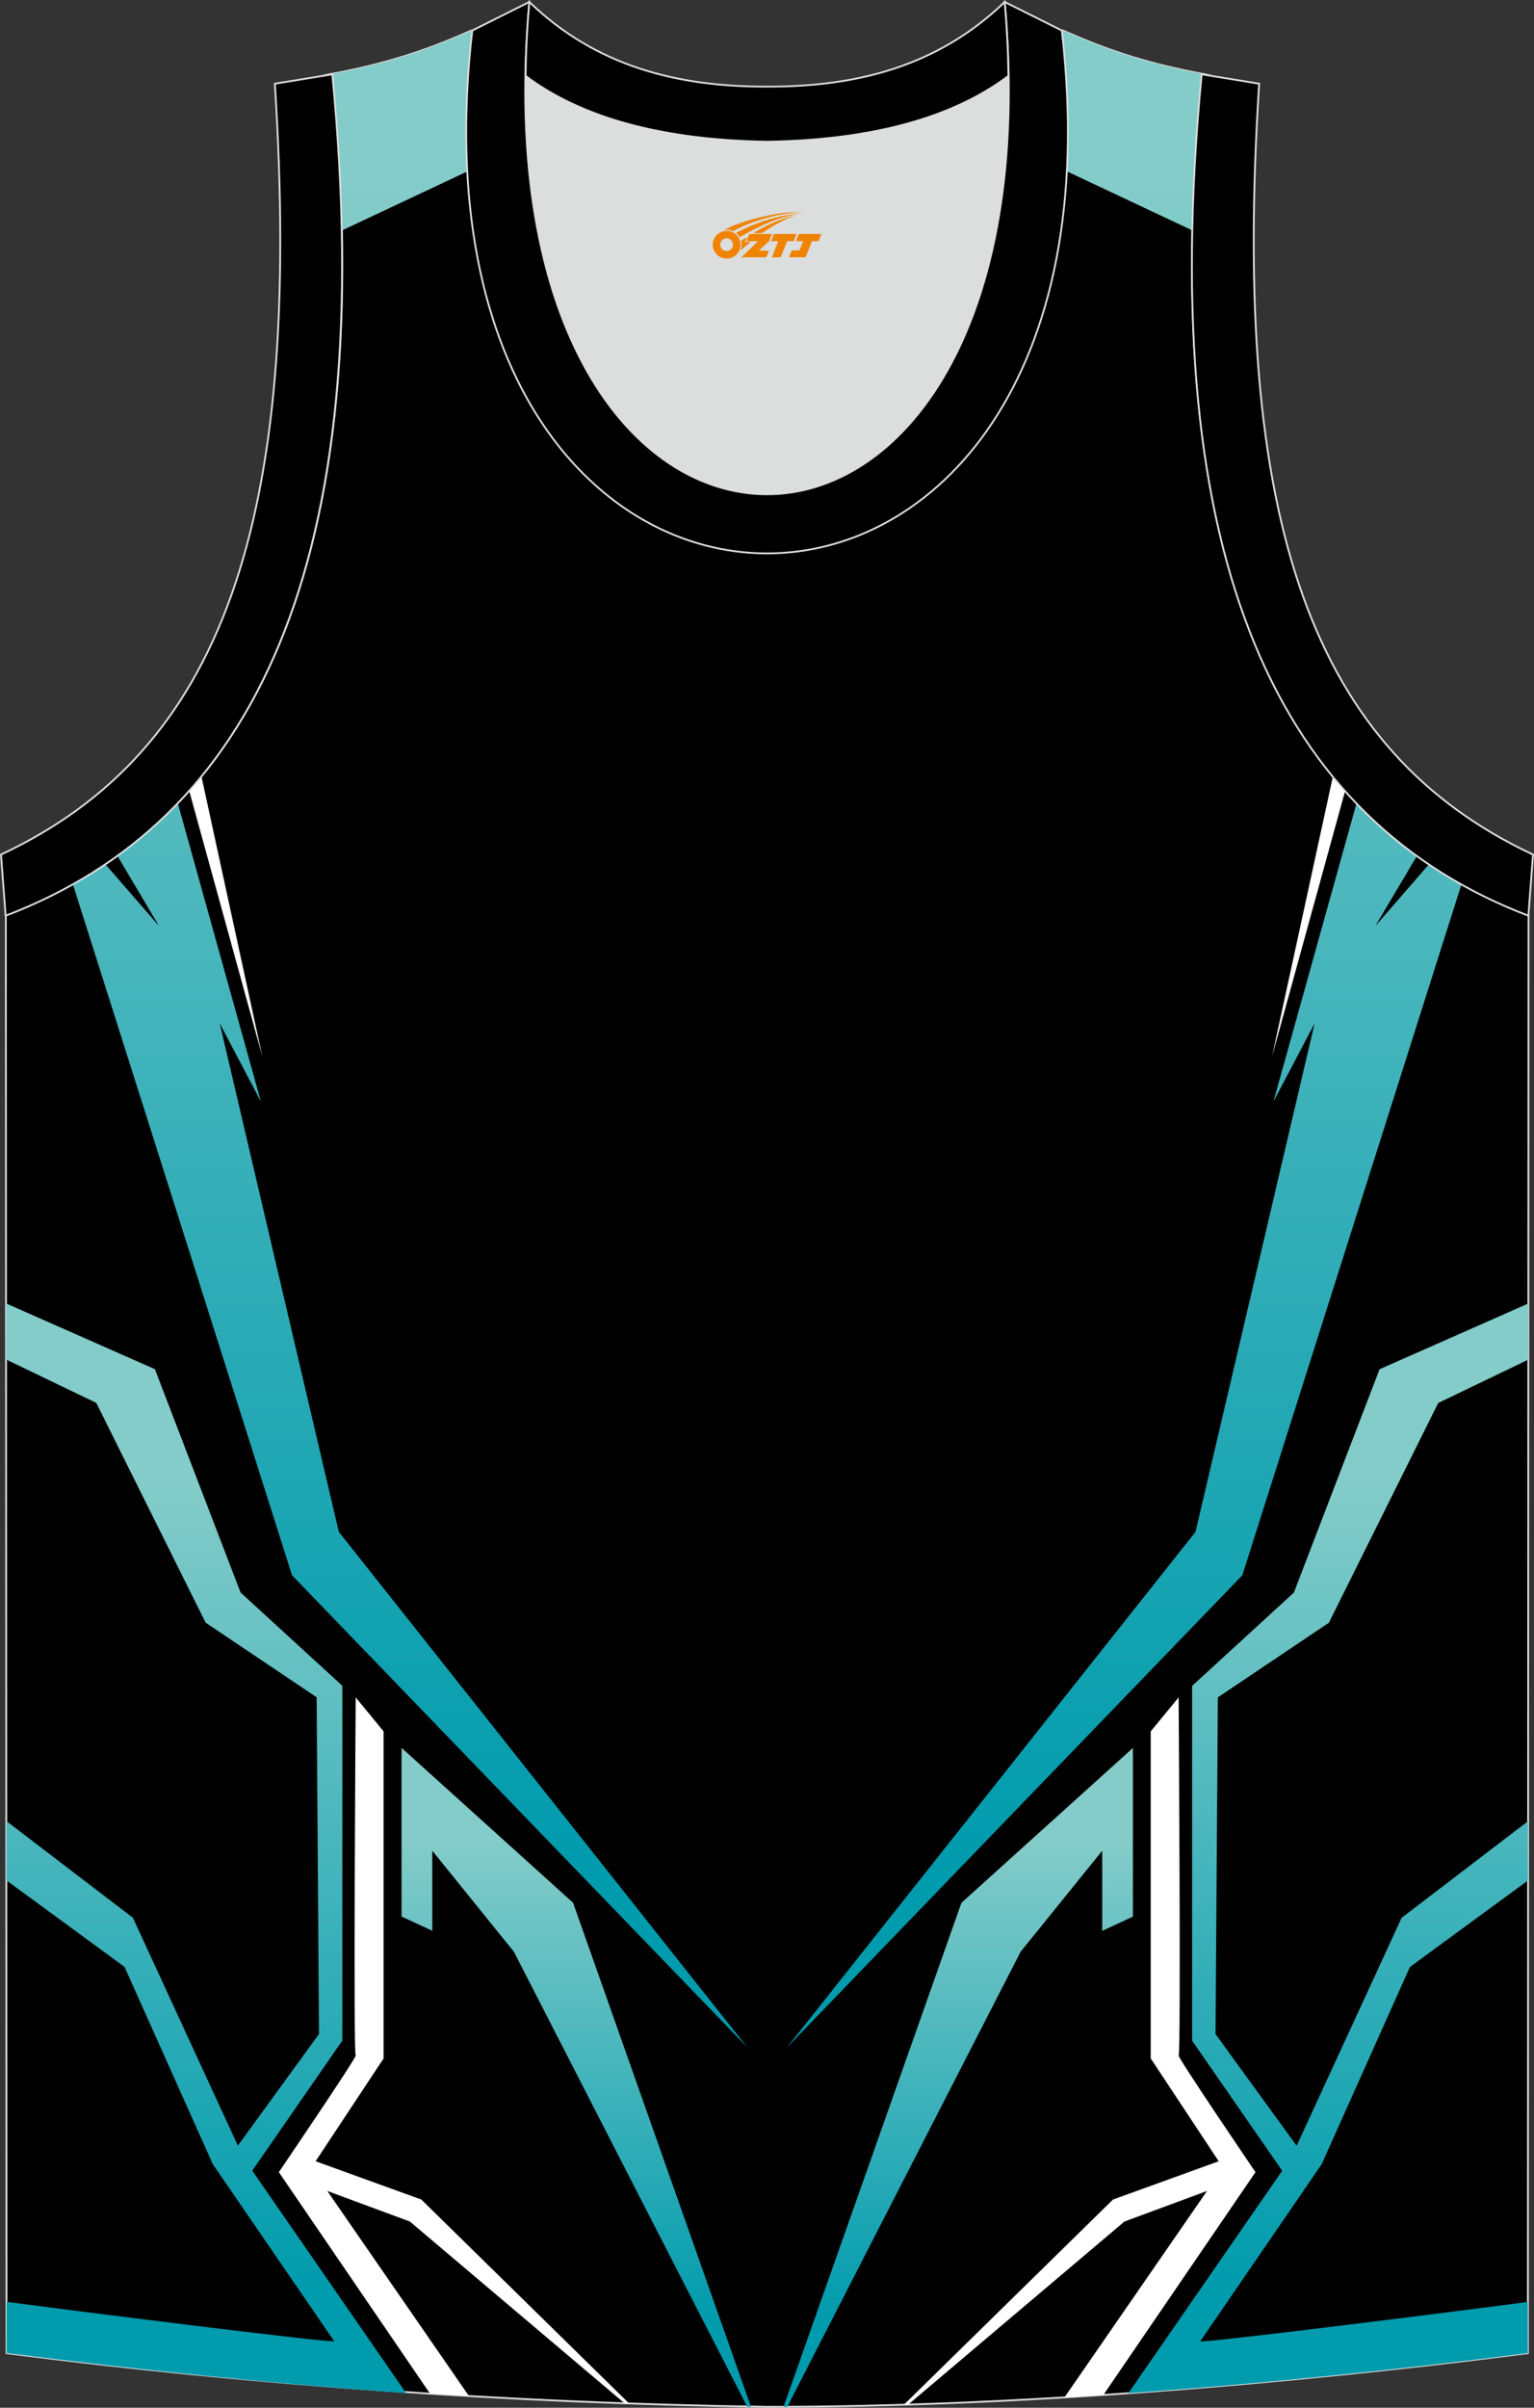
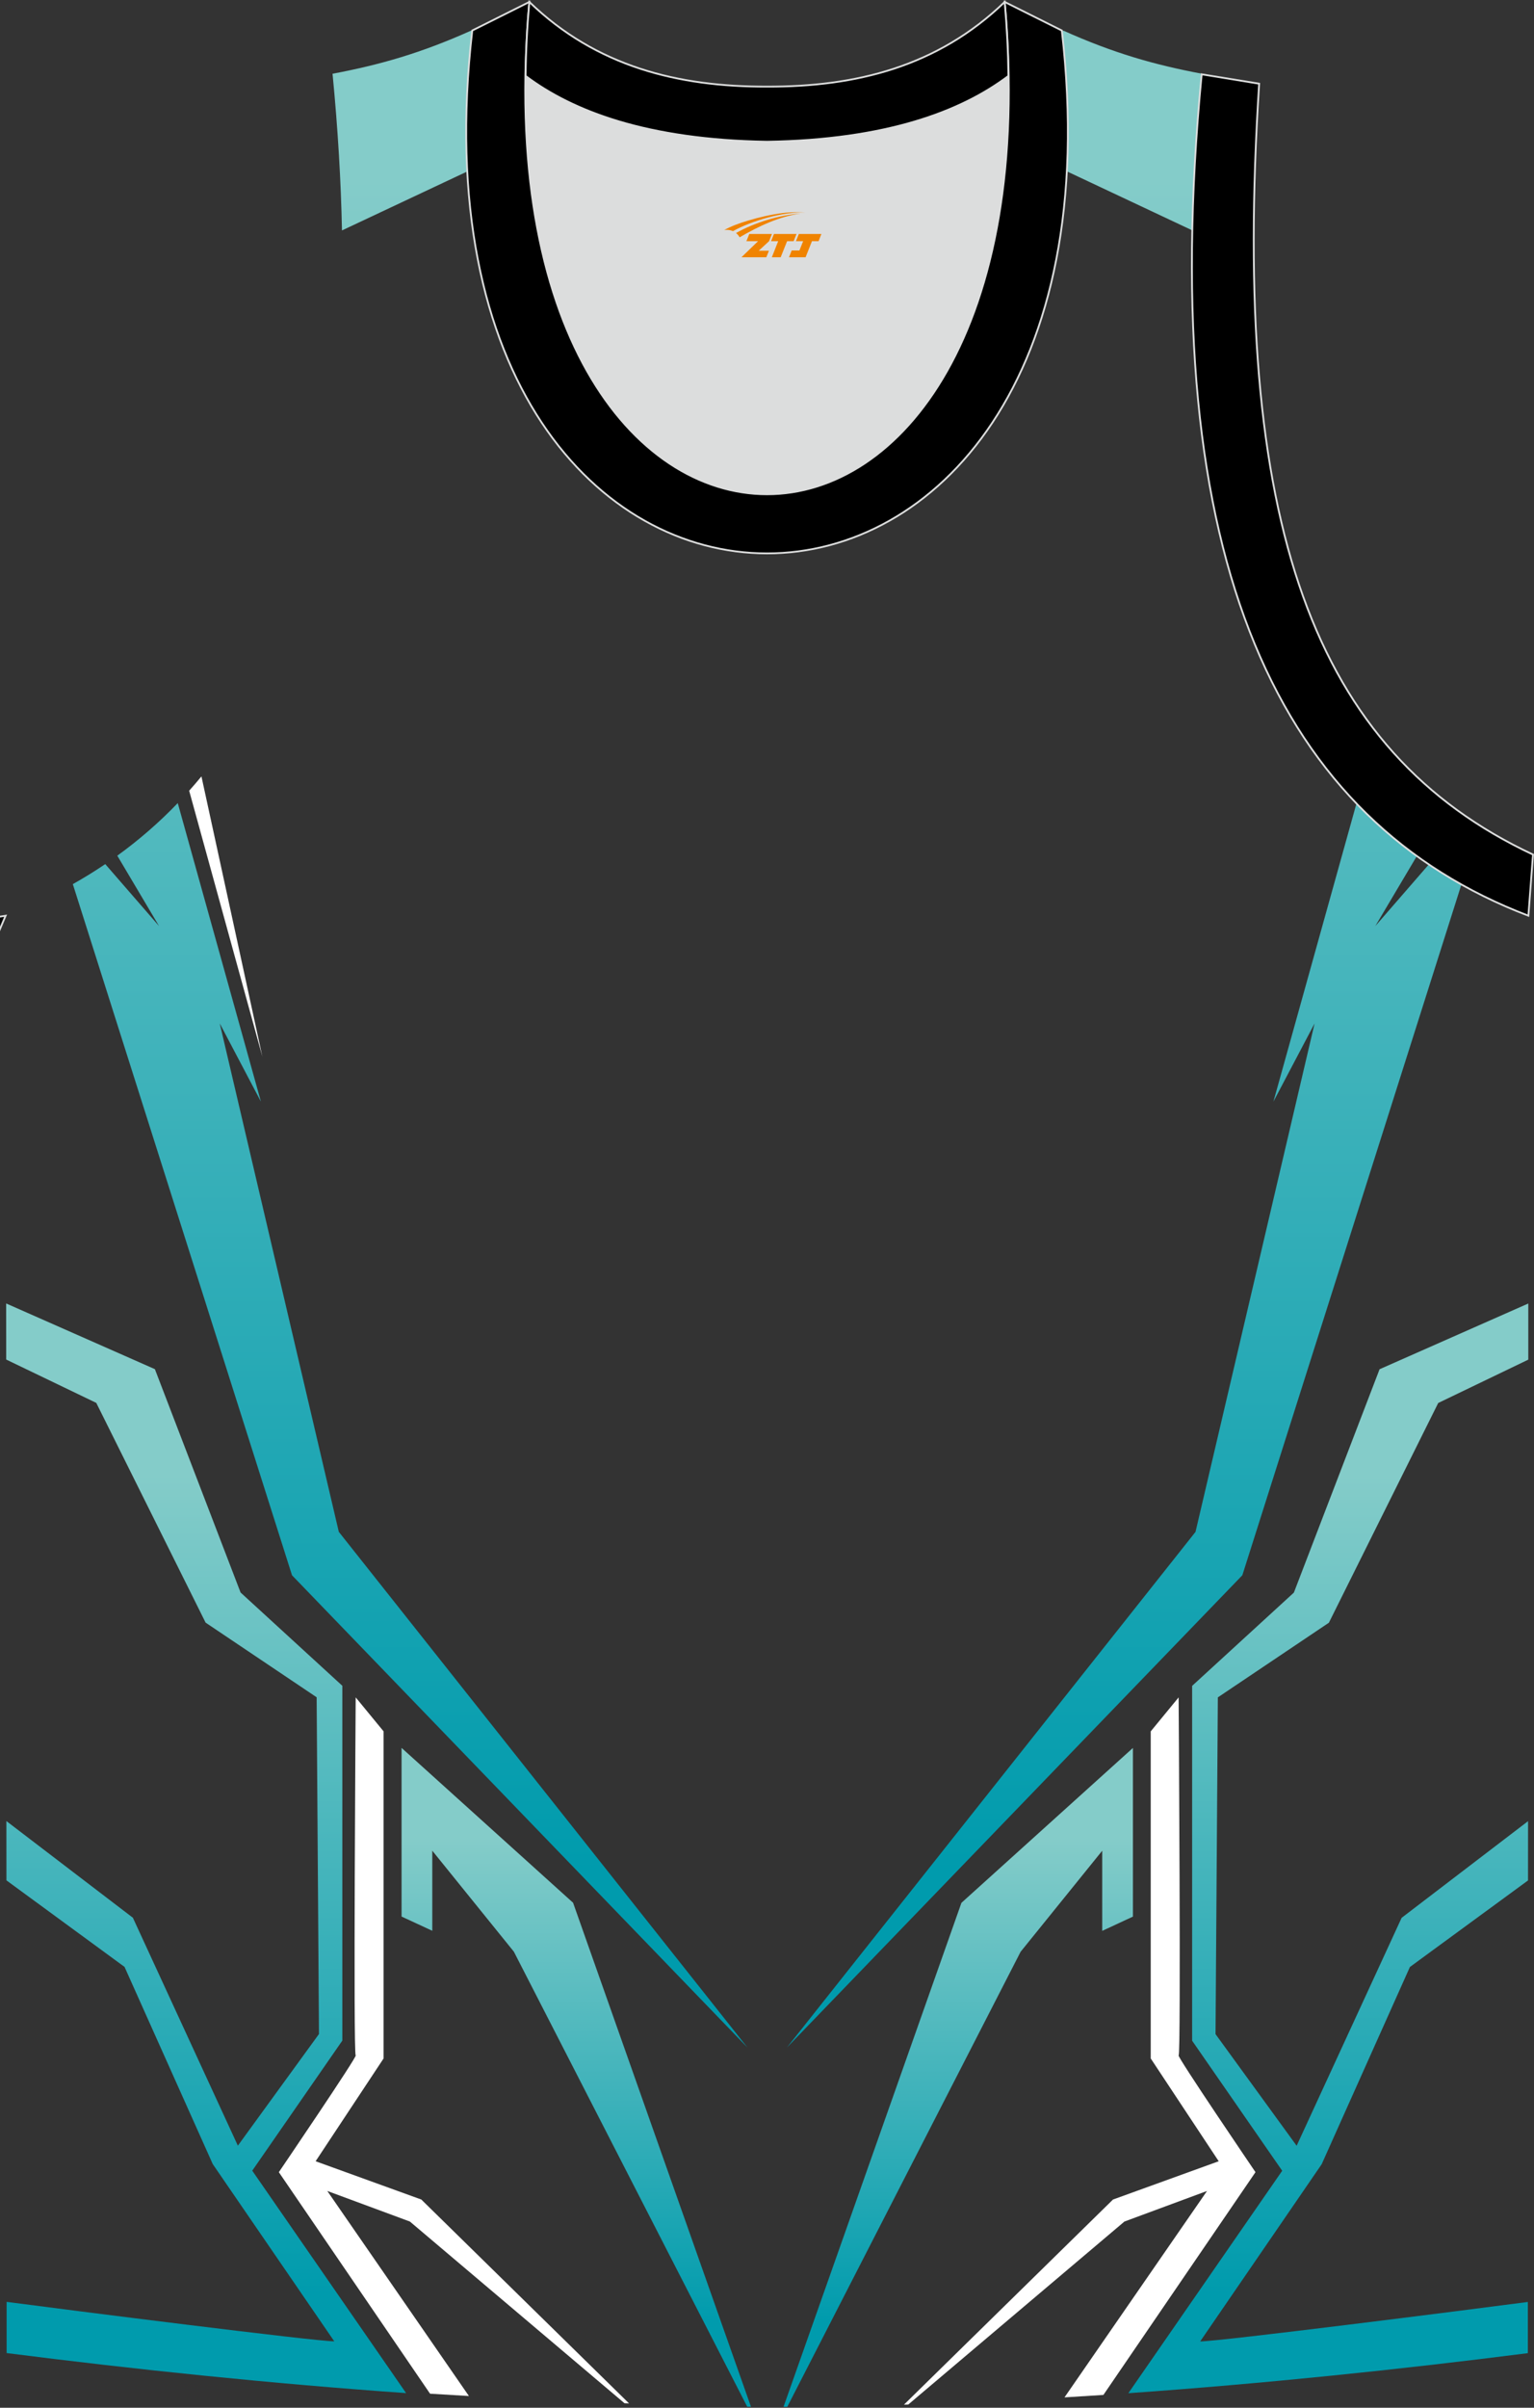
<svg xmlns="http://www.w3.org/2000/svg" version="1.1" id="图层_1" x="0px" y="0px" width="338.74px" height="531.5px" viewBox="0 0 338.72 531.46" enable-background="new 0 0 338.72 531.46" xml:space="preserve">
  <rect x="0" y="0" width="338.72" height="531.46" fill="#333333" stroke="none" />
  <g>
-     <path fill-rule="evenodd" clip-rule="evenodd" stroke="#DCDDDD" stroke-width="0.4" stroke-miterlimit="22.926" d="   M169.42,531.26c-0.02,0-0.03,0-0.05,0H169.42L169.42,531.26L169.42,531.26L169.42,531.26L169.42,531.26L169.42,531.26z    M169.37,531.26c-57.33-0.83-113.24-4.87-167.93-11.85L1.29,202.04c54.49-20.76,82.59-77.2,72.14-185.76l-0.02,0   C83.96,14.29,93,11.7,104.03,6.75c8.71,14.7,36.36,24.12,65.37,24.54c29-0.42,56.66-9.85,65.37-24.54   c11.05,4.96,20.07,7.55,30.62,9.53h-0.02c-10.47,108.56,17.65,165,72.14,185.76l-0.14,317.37   C283.09,526.34,224.03,531.26,169.37,531.26z" />
    <g>
      <path fill-rule="evenodd" clip-rule="evenodd" fill="#FFFFFF" d="M235.05,529.17l31.47-45.56l-18.24,6.75l-47.73,40.39l-0.95,0.03    l46.16-45.28l23.34-8.45l-15.01-22.69v-72.2l6.16-7.5c0,0,0.55,79.02,0,79.02c-0.55,0,16.97,25.78,16.97,25.78l-33.58,49.17    C240.78,528.82,237.92,529,235.05,529.17z" />
      <linearGradient id="SVGID_1_" gradientUnits="userSpaceOnUse" x1="211.587" y1="406.05" x2="211.587" y2="512.469">
        <stop offset="0" style="stop-color:#84CCC9" />
        <stop offset="1" style="stop-color:#009BAD" />
      </linearGradient>
      <polygon fill-rule="evenodd" clip-rule="evenodd" fill="url(#SVGID_1_)" points="173.84,531.25 225.36,430.81 243.38,408.51     243.38,426.2 250.16,423.05 250.16,385.82 212.29,420.01 173.01,531.25   " />
-       <path fill-rule="evenodd" clip-rule="evenodd" fill="#FFFFFF" d="M294.32,171.37l-13.45,61.85l16.16-58.69    C296.11,173.5,295.21,172.45,294.32,171.37z" />
      <path fill-rule="evenodd" clip-rule="evenodd" fill="#FFFFFF" d="M103.54,528.87l-31.27-45.26l18.24,6.75l47.39,40.11l1,0.03    L93.03,485.5l-23.34-8.45l15.01-22.69v-72.2l-6.16-7.5c0,0-0.55,79.02,0,79.02c0.55,0-16.97,25.78-16.97,25.78l33.39,48.9    C97.82,528.53,100.68,528.71,103.54,528.87z" />
      <linearGradient id="SVGID_2_" gradientUnits="userSpaceOnUse" x1="169.4" y1="39.477" x2="169.4" y2="413.042">
        <stop offset="0" style="stop-color:#84CCC9" />
        <stop offset="1" style="stop-color:#009BAD" />
      </linearGradient>
      <path fill-rule="evenodd" clip-rule="evenodd" fill="url(#SVGID_2_)" d="M165.04,451.95L64.48,347.71l-48.4-152.56    c2.46-1.38,4.84-2.85,7.16-4.42l11.88,13.68l-9.22-15.54c4.76-3.44,9.22-7.31,13.35-11.61l18.36,65.89l-9.09-17.26l26.29,112.23    L165.04,451.95L165.04,451.95z M312.9,188.87l-9.22,15.54l11.88-13.68c2.32,1.56,4.71,3.04,7.16,4.41l-48.4,152.56L173.76,451.95    l90.22-113.82l26.29-112.23l-9.09,17.26l18.36-65.89C303.68,181.57,308.13,185.43,312.9,188.87L312.9,188.87z M263.29,50.86    l-30-14.12l-25.22-11.8c12.4-4.27,22.14-10.51,26.7-18.2c11.05,4.96,20.07,7.55,30.62,9.53h-0.02    C264.19,28.45,263.51,39.97,263.29,50.86L263.29,50.86z M130.73,24.94l-25.21,11.8L75.51,50.86c-0.22-10.89-0.9-22.41-2.08-34.58    l-0.02,0C83.96,14.29,93,11.7,104.03,6.75C108.59,14.43,118.33,20.68,130.73,24.94z" />
      <path fill-rule="evenodd" clip-rule="evenodd" fill="#FFFFFF" d="M44.48,171.37l13.45,61.85l-16.16-58.69    C42.69,173.5,43.59,172.45,44.48,171.37z" />
      <linearGradient id="SVGID_3_" gradientUnits="userSpaceOnUse" x1="293.312" y1="325.511" x2="293.312" y2="506.474">
        <stop offset="0" style="stop-color:#84CCC9" />
        <stop offset="1" style="stop-color:#009BAD" />
      </linearGradient>
      <path fill-rule="evenodd" clip-rule="evenodd" fill="url(#SVGID_3_)" d="M337.46,300.11l-19.89,9.57l-24.14,48.5l-24.52,16.48    l-0.51,74.33l17.91,24.64l23.18-50.31l27.92-21.34l-0.01,13.09l-26.08,19.1l-19.48,43.53l-26.83,39.12    c4.22,0,58.76-6.92,72.35-8.71l0,11.3c-28.52,3.64-58.37,6.73-88.21,8.84l33.97-49.1l-19.89-28.71v-78.32l22.47-20.59l18.92-49.3    l32.84-14.51L337.46,300.11z" />
      <g>
        <linearGradient id="SVGID_4_" gradientUnits="userSpaceOnUse" x1="-249.514" y1="406.036" x2="-249.514" y2="512.455" gradientTransform="matrix(-1 0 0 1 -122.272 0)">
          <stop offset="0" style="stop-color:#84CCC9" />
          <stop offset="1" style="stop-color:#009BAD" />
        </linearGradient>
        <polygon fill-rule="evenodd" clip-rule="evenodd" fill="url(#SVGID_4_)" points="164.99,531.23 113.47,430.8 95.45,408.5      95.45,426.18 88.67,423.04 88.67,385.81 126.54,419.99 165.82,531.24    " />
        <linearGradient id="SVGID_5_" gradientUnits="userSpaceOnUse" x1="-167.789" y1="325.497" x2="-167.789" y2="506.459" gradientTransform="matrix(-1 0 0 1 -122.272 0)">
          <stop offset="0" style="stop-color:#84CCC9" />
          <stop offset="1" style="stop-color:#009BAD" />
        </linearGradient>
        <path fill-rule="evenodd" clip-rule="evenodd" fill="url(#SVGID_5_)" d="M1.37,300.09l19.89,9.57l24.14,48.5l24.52,16.48     l0.51,74.33l-17.91,24.64l-23.18-50.31L1.41,401.96l0.01,13.09l26.08,19.1l19.48,43.53l26.83,39.12     c-4.22,0-58.76-6.92-72.35-8.71l0,11.3c28.52,3.64,58.37,6.73,88.21,8.84l-33.97-49.1l19.89-28.71V372.1l-22.47-20.59     l-18.92-49.3L1.36,287.71L1.37,300.09z" />
      </g>
    </g>
  </g>
  <path fill-rule="evenodd" clip-rule="evenodd" stroke="#DCDDDD" stroke-width="0.4" stroke-miterlimit="22.926" d="  M337.48,202.12c-54.49-20.76-82.59-77.19-72.14-185.72l12.69,2.07c-6.29,97.61,12,147.43,60.47,170.16L337.48,202.12z" />
  <g>
    <path fill-rule="evenodd" clip-rule="evenodd" fill="#DCDDDD" d="M169.37,31.29c26.44-0.42,42.89-6.7,53.24-14.49   c0.02-0.06,0.03-0.12,0.05-0.18c1.15,123.98-107.73,123.98-106.59,0c0.02,0.06,0.03,0.12,0.05,0.18   C126.49,24.59,142.94,30.88,169.37,31.29z" />
    <path fill-rule="evenodd" clip-rule="evenodd" fill="none" stroke="#DCDDDD" stroke-width="0.4" stroke-miterlimit="22.926" d="   M169.36,31.29c26.43-0.42,42.89-6.7,53.24-14.48c0.02-0.06,0.03-0.12,0.05-0.18c1.15,123.98-107.73,123.98-106.59,0   c0.02,0.06,0.03,0.12,0.05,0.18C126.48,24.59,142.94,30.88,169.36,31.29z" />
    <path fill-rule="evenodd" clip-rule="evenodd" stroke="#DCDDDD" stroke-width="0.4" stroke-miterlimit="22.926" d="   M116.88,0.43c-12.96,144.89,117.93,144.89,104.97,0l12.61,6.3c17.78,153.89-147.96,153.89-130.18,0L116.88,0.43z" />
    <path fill-rule="evenodd" clip-rule="evenodd" stroke="#DCDDDD" stroke-width="0.4" stroke-miterlimit="22.926" d="   M116.88,0.43c14.81,14.29,32.9,18.74,52.48,18.69c19.59,0.05,37.67-4.39,52.48-18.69c0.5,5.62,0.77,11.01,0.82,16.18   c-0.02,0.06-0.03,0.13-0.05,0.19c-10.36,7.79-26.82,14.06-53.24,14.48c-26.44-0.42-42.89-6.7-53.25-14.48   c-0.02-0.06-0.03-0.13-0.05-0.19C116.11,11.44,116.38,6.06,116.88,0.43z" />
  </g>
-   <path fill-rule="evenodd" clip-rule="evenodd" stroke="#DCDDDD" stroke-width="0.4" stroke-miterlimit="22.926" d="M1.24,202.12  c54.49-20.76,82.59-77.19,72.14-185.72l-12.69,2.07c6.29,97.61-12,147.43-60.47,170.16L1.24,202.12z" />
+   <path fill-rule="evenodd" clip-rule="evenodd" stroke="#DCDDDD" stroke-width="0.4" stroke-miterlimit="22.926" d="M1.24,202.12  l-12.69,2.07c6.29,97.61-12,147.43-60.47,170.16L1.24,202.12z" />
  <g id="图层_x0020_1">
-     <path fill="#F08300" d="M157.55,55.04c0.416,1.136,1.472,1.984,2.752,2.032c0.144,0,0.304,0,0.448-0.016h0.016   c0.016,0,0.064,0,0.128-0.016c0.032,0,0.048-0.016,0.08-0.016c0.064-0.016,0.144-0.032,0.224-0.048c0.016,0,0.016,0,0.032,0   c0.192-0.048,0.4-0.112,0.576-0.208c0.192-0.096,0.4-0.224,0.608-0.384c0.672-0.56,1.104-1.408,1.104-2.352   c0-0.224-0.032-0.448-0.08-0.672l0,0C163.39,53.16,163.34,52.99,163.26,52.81C162.79,51.72,161.71,50.96,160.44,50.96C158.75,50.96,157.37,52.33,157.37,54.03C157.37,54.38,157.43,54.72,157.55,55.04L157.55,55.04L157.55,55.04z M161.85,54.06L161.85,54.06C161.82,54.84,161.16,55.44,160.38,55.4C159.59,55.37,159,54.72,159.03,53.93c0.032-0.784,0.688-1.376,1.472-1.344   C161.27,52.62,161.88,53.29,161.85,54.06L161.85,54.06z" />
    <polygon fill="#F08300" points="175.88,51.64 ,175.24,53.23 ,173.8,53.23 ,172.38,56.78 ,170.43,56.78 ,171.83,53.23 ,170.25,53.23    ,170.89,51.64" />
    <path fill="#F08300" d="M177.85,46.91c-1.008-0.096-3.024-0.144-5.056,0.112c-2.416,0.304-5.152,0.912-7.616,1.664   C163.13,49.29,161.26,50.01,159.91,50.78C160.11,50.75,160.3,50.73,160.49,50.73c0.48,0,0.944,0.112,1.36,0.288   C165.95,48.7,173.15,46.65,177.85,46.91L177.85,46.91L177.85,46.91z" />
    <path fill="#F08300" d="M163.32,52.38c4-2.368,8.88-4.672,13.488-5.248c-4.608,0.288-10.224,2-14.288,4.304   C162.84,51.69,163.11,52.01,163.32,52.38C163.32,52.38,163.32,52.38,163.32,52.38z" />
    <polygon fill="#F08300" points="181.37,51.64 ,180.75,53.23 ,179.29,53.23 ,177.88,56.78 ,177.42,56.78 ,175.91,56.78 ,174.22,56.78    ,174.81,55.28 ,176.52,55.28 ,177.34,53.23 ,175.75,53.23 ,176.39,51.64" />
    <polygon fill="#F08300" points="170.46,51.64 ,169.82,53.23 ,167.53,55.34 ,169.79,55.34 ,169.21,56.78 ,163.72,56.78 ,167.39,53.23    ,164.81,53.23 ,165.45,51.64" />
-     <path fill="#F08300" d="M175.74,47.5c-3.376,0.752-6.464,2.192-9.424,3.952h1.888C170.63,49.88,172.97,48.45,175.74,47.5z    M164.94,52.32C164.31,52.7,164.25,52.75,163.64,53.16c0.064,0.256,0.112,0.544,0.112,0.816c0,0.496-0.112,0.976-0.32,1.392   c0.176-0.16,0.32-0.304,0.432-0.4c0.272-0.24,0.768-0.64,1.6-1.296l0.32-0.256H164.46l0,0L164.94,52.32L164.94,52.32L164.94,52.32z" />
  </g>
</svg>